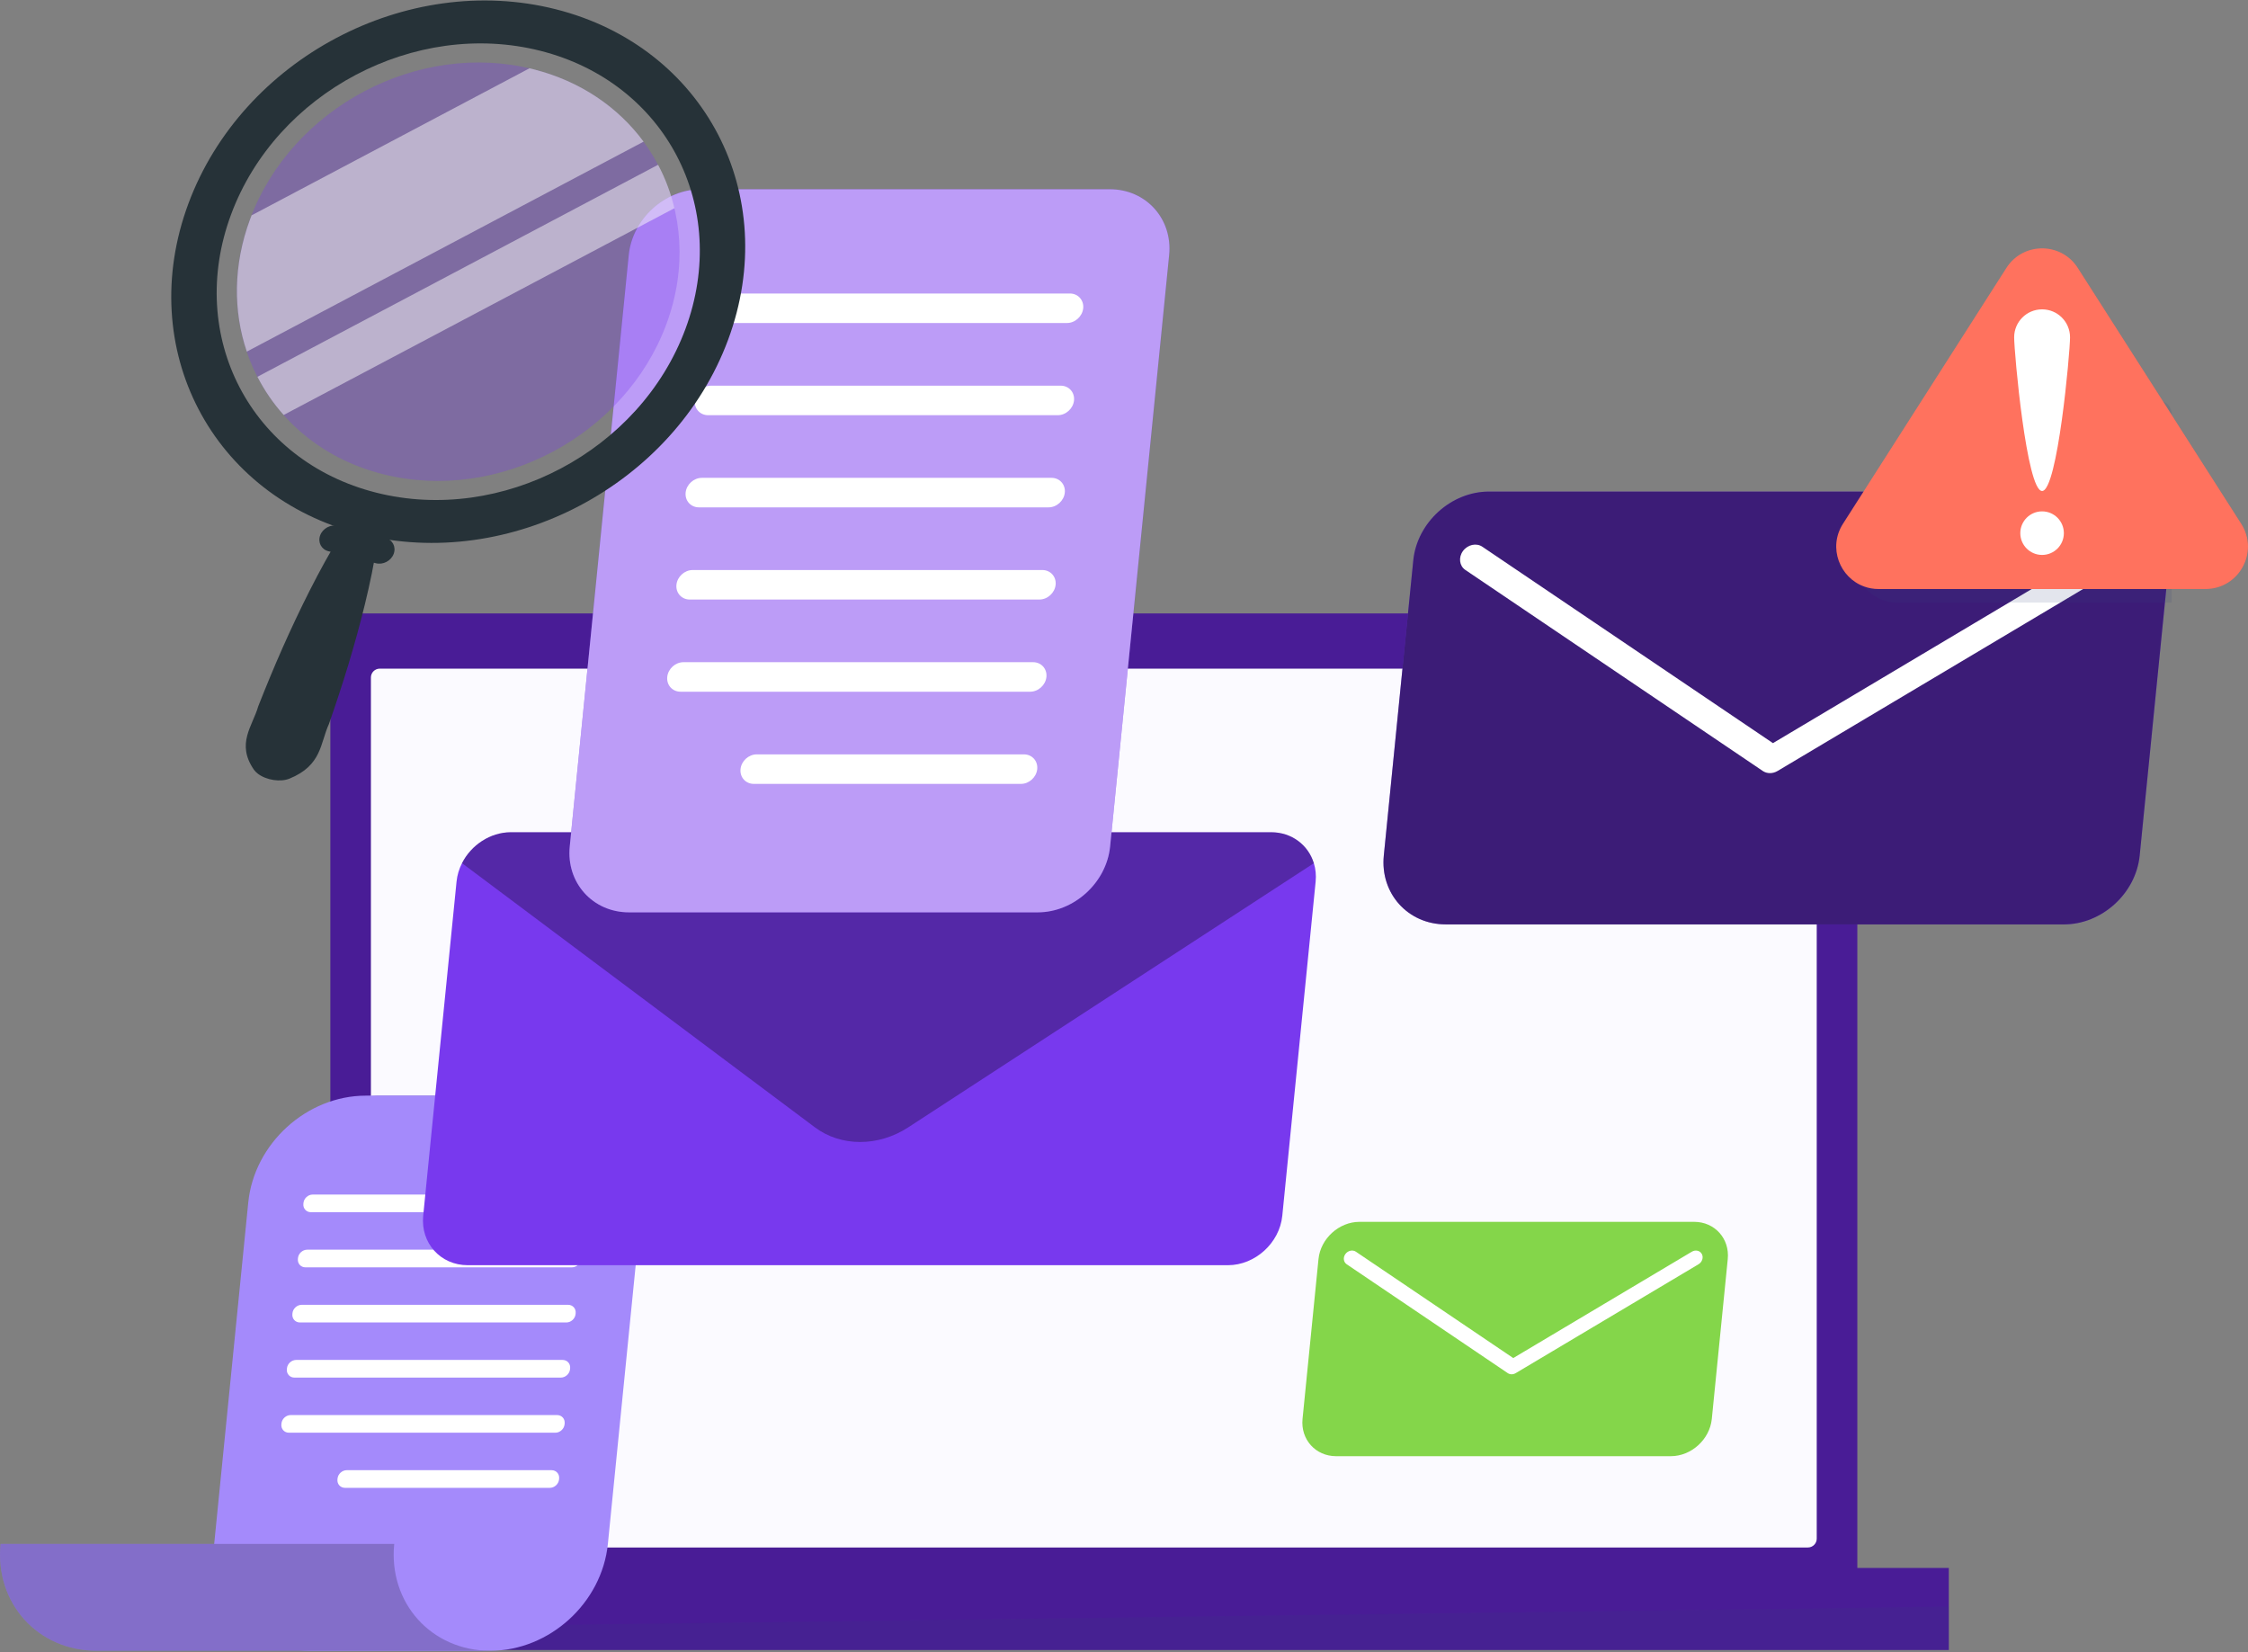
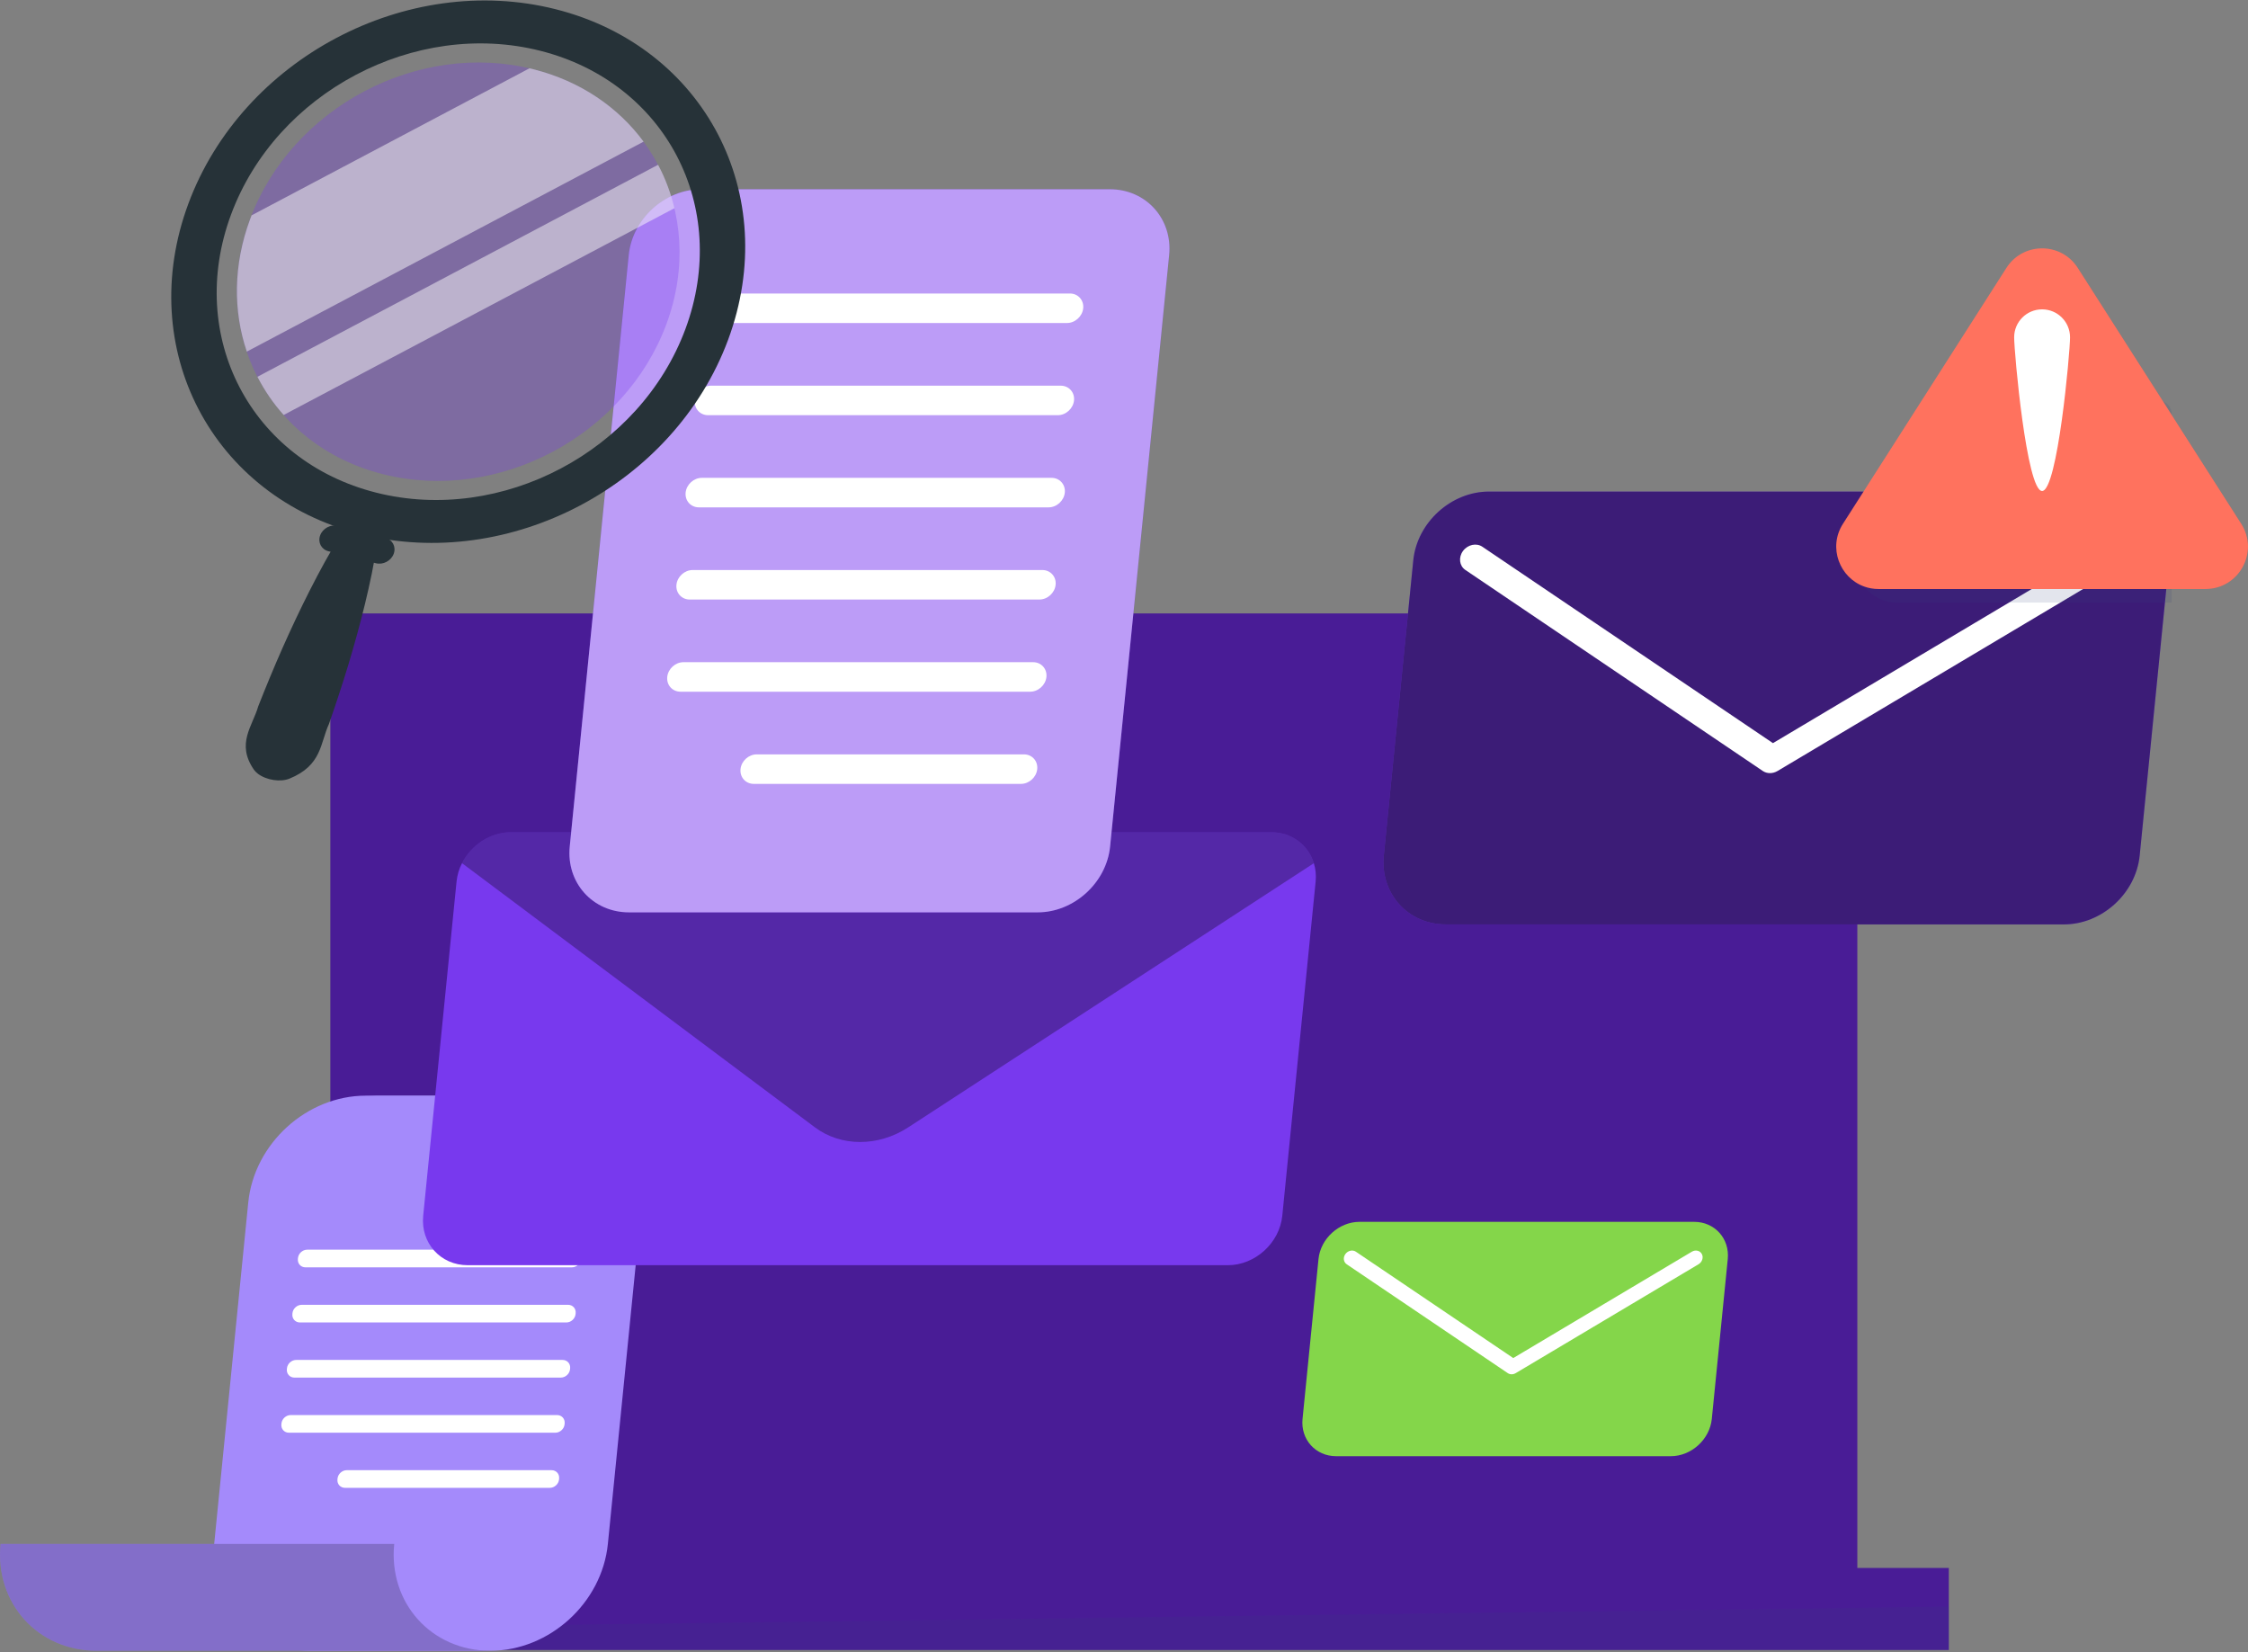
<svg xmlns="http://www.w3.org/2000/svg" width="249" height="183" viewBox="0 0 249 183" fill="none">
  <rect x="0" y="0" width="249" height="183" fill="#808080" stroke="none" />
  <path d="M205.728 69.475V175.259H36.59V69.475C36.59 68.629 37.276 67.938 38.122 67.938H204.195C204.398 67.938 204.592 67.977 204.769 68.051C205.335 68.279 205.728 68.832 205.728 69.475Z" fill="#491C96" />
-   <path d="M200.25 171.389H42.065C41.523 171.389 41.084 170.95 41.084 170.408V75.036C41.084 74.494 41.523 74.054 42.065 74.054H200.25C200.792 74.054 201.231 74.494 201.231 75.036V170.408C201.231 170.95 200.792 171.389 200.25 171.389Z" fill="#FBFAFF" />
  <path d="M215.86 173.657H26.455V182.744H215.86V173.657Z" fill="#491C96" />
  <path opacity="0.14" d="M215.86 182.744H26.455V180.424L215.86 177.934V182.744Z" fill="#33467C" />
  <path d="M51.166 133.181C51.818 126.646 47.048 121.348 40.514 121.348H52.346H84.12C90.655 121.348 95.424 126.646 94.772 133.181H51.166Z" fill="#A48AFB" />
  <path opacity="0.2" d="M51.166 133.181C51.818 126.646 47.048 121.348 40.514 121.348H52.346H84.12C90.655 121.348 95.424 126.646 94.772 133.181H51.166Z" fill="black" />
  <path d="M40.513 121.348H72.286H84.119C77.584 121.348 71.758 126.646 71.105 133.181L67.331 170.995C66.678 177.53 60.852 182.828 54.317 182.828H34.376C27.841 182.828 23.071 177.53 23.724 170.995L27.498 133.181C28.151 126.646 33.978 121.348 40.513 121.348Z" fill="#A48AFB" />
  <path d="M43.666 170.995C43.014 177.53 47.783 182.828 54.318 182.828H42.485H10.711C4.177 182.828 -0.593 177.53 0.06 170.995H43.666Z" fill="#A48AFB" />
  <path opacity="0.2" d="M43.666 170.995C43.014 177.53 47.783 182.828 54.318 182.828H42.485H10.711C4.177 182.828 -0.593 177.53 0.06 170.995H43.666Z" fill="black" />
  <path d="M33.22 146.468H62.733C63.243 146.468 63.703 146.05 63.754 145.541L63.763 145.44C63.814 144.93 63.439 144.513 62.928 144.513H33.416C32.906 144.513 32.446 144.93 32.395 145.44L32.386 145.541C32.334 146.05 32.71 146.468 33.22 146.468Z" fill="white" />
  <path d="M32.61 152.573H62.123C62.632 152.573 63.092 152.155 63.142 151.646L63.152 151.545C63.203 151.035 62.828 150.618 62.317 150.618H32.804C32.294 150.618 31.835 151.035 31.784 151.545L31.774 151.646C31.724 152.155 32.1 152.573 32.61 152.573Z" fill="white" />
  <path d="M32.002 158.678H61.515C62.024 158.678 62.484 158.261 62.535 157.751L62.544 157.65C62.596 157.141 62.22 156.723 61.71 156.723H32.197C31.687 156.723 31.227 157.141 31.176 157.65L31.167 157.751C31.116 158.261 31.492 158.678 32.002 158.678Z" fill="white" />
  <path d="M38.213 164.783H60.903C61.413 164.783 61.872 164.366 61.923 163.856L61.932 163.755C61.983 163.246 61.608 162.828 61.097 162.828H38.407C37.898 162.828 37.438 163.246 37.387 163.755L37.377 163.856C37.328 164.366 37.703 164.783 38.213 164.783Z" fill="white" />
-   <path d="M34.439 134.257H63.952C64.462 134.257 64.921 133.839 64.972 133.33L64.982 133.229C65.033 132.719 64.658 132.302 64.147 132.302H34.634C34.124 132.302 33.665 132.719 33.614 133.229L33.604 133.33C33.553 133.839 33.929 134.257 34.439 134.257Z" fill="white" />
  <path d="M33.83 140.362H63.343C63.853 140.362 64.312 139.945 64.363 139.435L64.373 139.334C64.424 138.824 64.048 138.407 63.538 138.407H34.025C33.515 138.407 33.056 138.824 33.004 139.334L32.995 139.435C32.945 139.945 33.321 140.362 33.83 140.362Z" fill="white" />
  <path d="M50.569 97.647L46.875 134.651C46.574 137.662 48.792 140.126 51.803 140.126H136.012C139.023 140.126 141.732 137.662 142.033 134.651L145.726 97.647C145.798 96.927 145.726 96.233 145.529 95.604C144.917 93.597 143.088 92.174 140.798 92.174H56.589C54.303 92.174 52.186 93.597 51.175 95.6C50.851 96.234 50.642 96.922 50.569 97.647Z" fill="#7839EE" />
  <path opacity="0.3" d="M51.174 95.6L90.265 124.858C93.155 127.021 97.28 127.021 100.602 124.858L145.528 95.605C144.916 93.598 143.087 92.174 140.797 92.174H56.589C54.303 92.174 52.186 93.597 51.174 95.6Z" fill="black" />
  <path d="M69.668 101.046H114.944C118.953 101.046 122.56 97.766 122.961 93.757L129.499 28.251C129.899 24.242 126.946 20.962 122.937 20.962H77.661C73.652 20.962 70.045 24.242 69.645 28.251L63.107 93.757C62.706 97.766 65.659 101.046 69.668 101.046Z" fill="#7839EE" />
  <path opacity="0.5" d="M69.668 101.046H114.944C118.953 101.046 122.56 97.766 122.961 93.757L129.499 28.251C129.899 24.242 126.946 20.962 122.937 20.962H77.661C73.652 20.962 70.045 24.242 69.645 28.251L63.107 93.757C62.706 97.766 65.659 101.046 69.668 101.046Z" fill="white" />
  <path d="M77.415 56.192H116.146C117.044 56.192 117.854 55.456 117.944 54.557C118.034 53.659 117.371 52.923 116.472 52.923H77.742C76.843 52.923 76.034 53.659 75.944 54.557C75.854 55.456 76.516 56.192 77.415 56.192Z" fill="white" />
  <path d="M76.398 66.401H115.128C116.027 66.401 116.836 65.665 116.926 64.766C117.017 63.867 116.353 63.132 115.455 63.132H76.725C75.826 63.132 75.016 63.868 74.926 64.766C74.836 65.665 75.498 66.401 76.398 66.401Z" fill="white" />
  <path d="M75.378 76.609H114.108C115.007 76.609 115.817 75.873 115.907 74.974C115.997 74.076 115.334 73.34 114.435 73.34H75.705C74.805 73.34 73.997 74.076 73.907 74.974C73.817 75.873 74.479 76.609 75.378 76.609Z" fill="white" />
  <path d="M83.496 86.818H113.09C113.989 86.818 114.798 86.082 114.888 85.183C114.979 84.284 114.316 83.549 113.417 83.549H83.822C82.923 83.549 82.114 84.285 82.024 85.183C81.934 86.082 82.596 86.818 83.496 86.818Z" fill="white" />
  <path d="M79.453 35.775H118.183C119.081 35.775 119.891 35.039 119.981 34.14C120.071 33.241 119.409 32.506 118.509 32.506H79.779C78.881 32.506 78.071 33.242 77.981 34.14C77.891 35.039 78.553 35.775 79.453 35.775Z" fill="white" />
  <path d="M78.435 45.984H117.165C118.064 45.984 118.873 45.248 118.964 44.349C119.054 43.45 118.392 42.715 117.492 42.715H78.762C77.862 42.715 77.053 43.451 76.963 44.349C76.873 45.248 77.535 45.984 78.435 45.984Z" fill="white" />
  <path d="M189.608 157.152L191.375 139.45C191.601 137.182 189.93 135.324 187.66 135.324H150.581C148.312 135.324 146.27 137.181 146.043 139.45L144.276 157.152C144.05 159.421 145.721 161.278 147.991 161.278H185.07C187.339 161.278 189.381 159.421 189.608 157.152Z" fill="#84D64A" />
  <path d="M167.436 152.207C167.588 152.207 167.746 152.164 167.889 152.079L188.136 140.022C188.545 139.779 188.71 139.271 188.505 138.887C188.3 138.502 187.803 138.388 187.394 138.632L167.615 150.41L150.187 138.632C149.827 138.388 149.307 138.502 149.025 138.887C148.743 139.271 148.808 139.78 149.167 140.022L167.008 152.079C167.133 152.164 167.282 152.207 167.436 152.207Z" fill="white" />
  <path d="M237.001 94.76L240.265 62.065C240.683 57.874 237.596 54.445 233.405 54.445H164.922C160.731 54.445 156.96 57.874 156.542 62.065L153.278 94.76C152.86 98.951 155.947 102.38 160.138 102.38H228.621C232.811 102.38 236.582 98.951 237.001 94.76Z" fill="#7839EE" />
  <path opacity="0.5" d="M237.001 94.76L240.265 62.065C240.683 57.874 237.596 54.445 233.405 54.445H164.922C160.731 54.445 156.96 57.874 156.542 62.065L153.278 94.76C152.86 98.951 155.947 102.38 160.138 102.38H228.621C232.811 102.38 236.582 98.951 237.001 94.76Z" fill="black" />
  <path d="M196.05 85.626C196.332 85.626 196.623 85.547 196.888 85.39L234.284 63.122C235.037 62.673 235.343 61.733 234.964 61.023C234.586 60.313 233.668 60.103 232.913 60.552L196.381 82.305L164.193 60.553C163.528 60.104 162.569 60.315 162.047 61.025C161.527 61.734 161.645 62.674 162.309 63.123L195.259 85.391C195.493 85.548 195.768 85.626 196.05 85.626Z" fill="white" />
  <path d="M61.551 1.023C45.044 -3.143 26.829 6.499 20.867 22.553C14.905 38.606 23.455 54.997 39.962 59.161C56.468 63.326 74.686 53.691 80.647 37.637C86.607 21.585 78.058 5.189 61.551 1.023ZM41.669 54.562C27.777 51.057 20.58 37.259 25.598 23.746C30.617 10.23 45.95 2.117 59.843 5.624C73.74 9.131 80.937 22.93 75.918 36.445C70.899 49.956 55.565 58.069 41.669 54.562Z" fill="#263238" />
  <path opacity="0.3" d="M42.423 52.517C29.691 49.304 23.096 36.659 27.694 24.277C32.294 11.892 46.346 4.457 59.076 7.669C71.812 10.883 78.406 23.527 73.807 35.913C69.211 48.296 55.159 55.731 42.423 52.517Z" fill="#7839EE" />
  <g opacity="0.5">
    <path d="M59.085 7.671C58.938 7.634 58.797 7.598 58.65 7.565L27.867 23.852C27.81 23.993 27.757 24.134 27.704 24.277C25.824 29.341 25.819 34.45 27.337 38.942L71.286 15.688C68.477 11.882 64.295 8.985 59.085 7.671Z" fill="#FAFAFA" />
    <path d="M72.894 18.249L28.516 41.73C29.296 43.252 30.268 44.671 31.42 45.959L74.703 23.057C74.303 21.373 73.696 19.759 72.894 18.249Z" fill="#FAFAFA" />
  </g>
  <path d="M41.641 62.382L36.388 61.055C35.59 60.855 35.176 60.061 35.465 59.286C35.754 58.509 36.634 58.044 37.432 58.245L42.685 59.572C43.484 59.772 43.897 60.566 43.608 61.341C43.319 62.116 42.438 62.582 41.641 62.382Z" fill="#263238" />
  <path d="M41.776 60.086C41.459 62.39 40.967 64.649 40.425 66.896C39.88 69.142 39.261 71.369 38.595 73.585C37.925 75.799 37.196 77.999 36.433 80.19C35.452 82.326 35.669 84.764 32.064 86.236C31.063 86.646 29.498 86.404 28.57 85.698C28.381 85.554 28.23 85.396 28.122 85.242C26.134 82.357 27.971 80.437 28.608 78.214C29.463 76.047 30.353 73.887 31.302 71.745C32.255 69.602 33.256 67.471 34.328 65.358C35.404 63.246 36.532 61.147 37.834 59.092C38.195 58.521 39.347 58.343 40.408 58.693C41.304 58.989 41.845 59.568 41.776 60.086Z" fill="#263238" />
  <path opacity="0.14" d="M244.297 65.236H240.552V66.741H210.175C208.627 66.741 207.33 66.028 206.495 64.964C205.333 63.485 205.056 61.336 206.219 59.516L215.912 44.341L224.322 31.175C225.571 29.217 227.915 28.585 229.869 29.282C229.969 29.407 230.064 29.537 230.15 29.675L239.592 44.453C240.159 44.682 240.552 45.236 240.552 45.88V45.958L248.253 58.012C250.25 61.137 248.006 65.236 244.297 65.236Z" fill="#33467C" />
  <path d="M244.296 65.236H208.091C207.521 65.236 206.988 65.141 206.496 64.964C203.793 64 202.445 60.657 204.135 58.012L212.869 44.341L222.238 29.675C223.998 26.921 227.906 26.791 229.869 29.282C229.969 29.407 230.064 29.537 230.15 29.675L239.593 44.453L240.552 45.958L248.253 58.012C250.25 61.137 248.006 65.236 244.296 65.236Z" fill="#FF725E" />
-   <path d="M226.192 61.461C227.524 61.461 228.604 60.38 228.604 59.048C228.604 57.716 227.524 56.636 226.192 56.636C224.859 56.636 223.779 57.716 223.779 59.048C223.779 60.38 224.859 61.461 226.192 61.461Z" fill="white" />
  <path d="M223.098 37.357C223.098 35.647 224.483 34.262 226.193 34.262C227.902 34.262 229.288 35.648 229.288 37.357C229.288 39.066 227.902 54.378 226.193 54.378C224.483 54.378 223.098 39.066 223.098 37.357Z" fill="white" />
</svg>